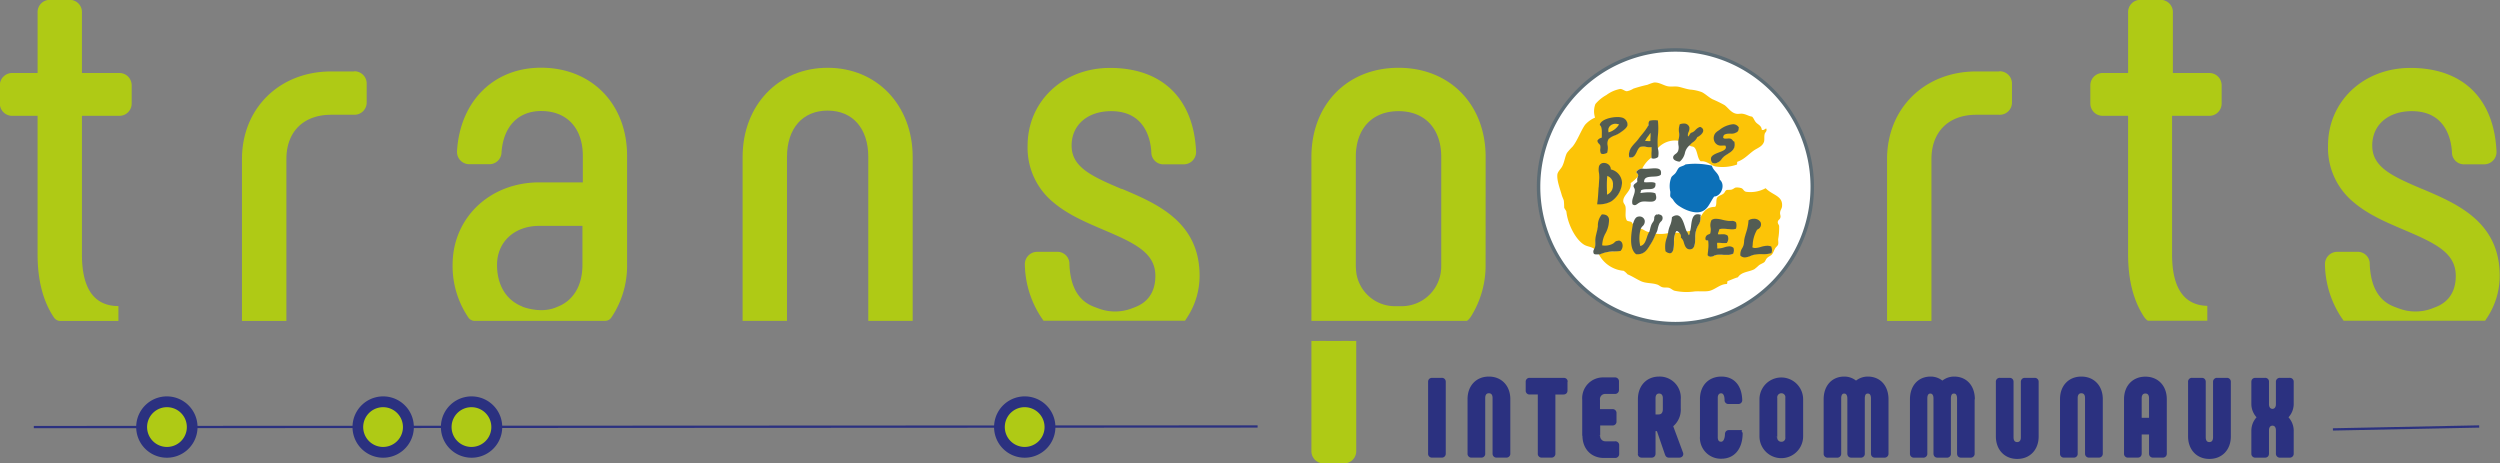
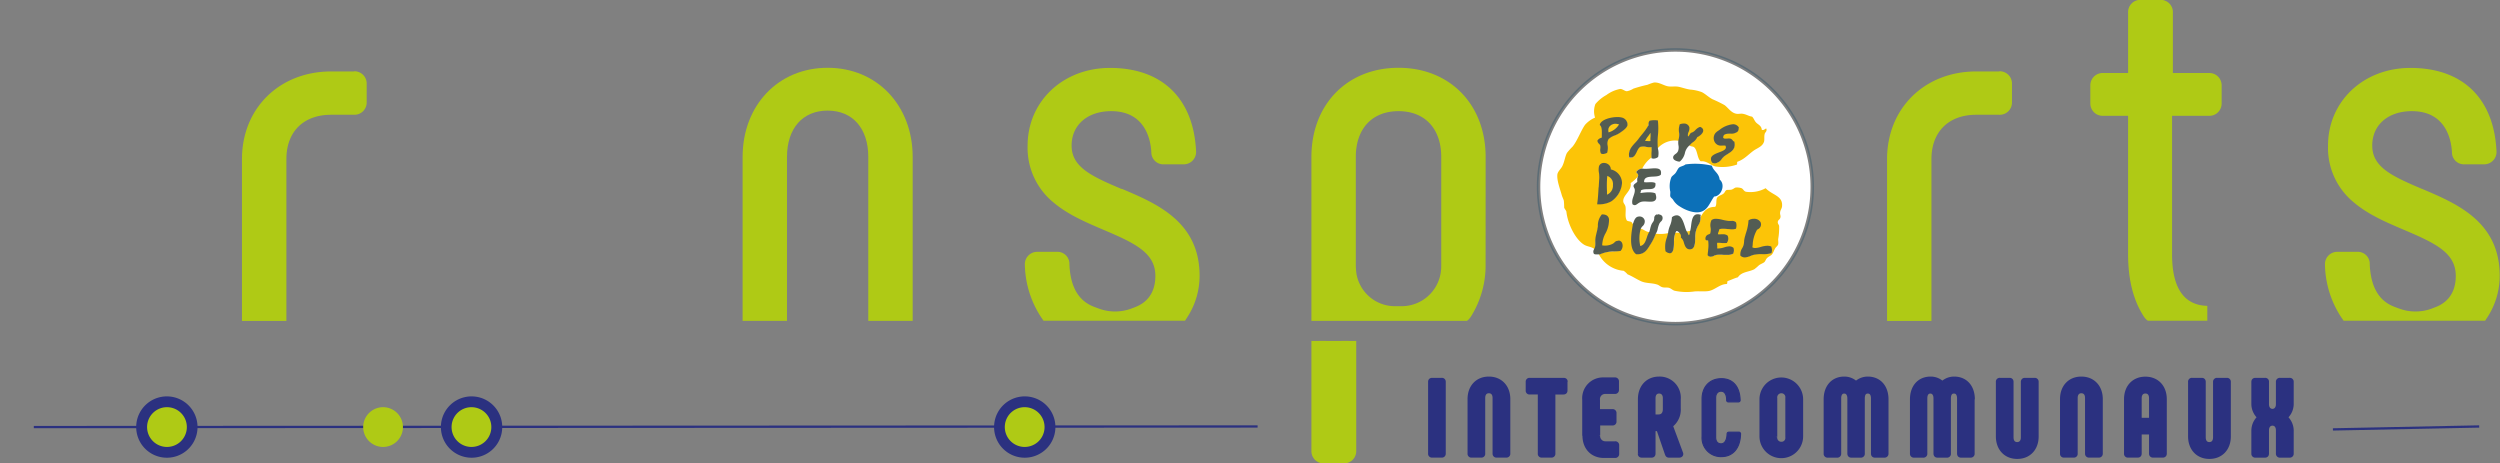
<svg xmlns="http://www.w3.org/2000/svg" id="Calque_1" data-name="Calque 1" viewBox="0 0 588.6 109.06">
  <rect x="0" y="0" width="588.6" height="109.06" fill="#808080" stroke="none" />
  <defs>
    <style>.cls-1,.cls-10,.cls-3{fill:none;}.cls-2{fill:#2a3180;}.cls-3,.cls-5,.cls-6{stroke:#2b3180;stroke-miterlimit:10;}.cls-3{stroke-width:0.54px;}.cls-4{clip-path:url(#clip-path);}.cls-5,.cls-6,.cls-7{fill:#2b3180;}.cls-6{stroke-linecap:square;stroke-width:0.27px;}.cls-8{fill:#afca15;}.cls-9{fill:#5c6c75;}.cls-10{stroke:#5c6c75;stroke-width:0.38px;}.cls-11{fill:#fff;}.cls-12{fill:#ffcc13;}.cls-12,.cls-13,.cls-14{fill-rule:evenodd;}.cls-13{fill:#0c70b8;}.cls-14{fill:#fcc407;}.cls-15{fill:#535c53;}</style>
    <clipPath id="clip-path" transform="translate(-613.36 -321.31)">
      <rect class="cls-1" x="610.59" y="311.24" width="595.28" height="129.93" />
    </clipPath>
  </defs>
  <path class="cls-2" d="M621.32,421.86l288.14-.14Z" transform="translate(-613.36 -321.31)" />
  <line class="cls-3" x1="7.96" y1="100.55" x2="296.09" y2="100.41" />
  <path class="cls-2" d="M1162.63,422.42l34.44-.69Z" transform="translate(-613.36 -321.31)" />
  <line class="cls-3" x1="549.26" y1="101.1" x2="583.7" y2="100.41" />
  <g class="cls-4">
    <path class="cls-5" d="M950.55,410.77h2.25a.4.4,0,0,1,.45.43v16.9a.41.41,0,0,1-.45.45h-2.25a.4.4,0,0,1-.46-.45V411.2c0-.28.16-.43.46-.43" transform="translate(-613.36 -321.31)" />
    <path class="cls-6" d="M950.55,410.77h2.25a.4.4,0,0,1,.45.43v16.9a.41.41,0,0,1-.45.45h-2.25a.4.4,0,0,1-.46-.45V411.2C950.09,410.92,950.25,410.77,950.55,410.77Z" transform="translate(-613.36 -321.31)" />
    <path class="cls-5" d="M959.38,428.1V415.27c0-2.85,1.8-4.8,4.52-4.8s4.55,1.95,4.55,4.8V428.1a.41.41,0,0,1-.45.45h-2.28a.41.41,0,0,1-.45-.45V415c0-1-.51-1.6-1.37-1.6s-1.36.63-1.36,1.6V428.1a.39.39,0,0,1-.43.45h-2.27a.4.4,0,0,1-.46-.45" transform="translate(-613.36 -321.31)" />
    <path class="cls-6" d="M959.38,428.1V415.27c0-2.85,1.8-4.8,4.52-4.8s4.55,1.95,4.55,4.8V428.1a.41.41,0,0,1-.45.45h-2.28a.41.41,0,0,1-.45-.45V415c0-1-.51-1.6-1.37-1.6s-1.36.63-1.36,1.6V428.1a.39.39,0,0,1-.43.45h-2.27A.4.4,0,0,1,959.38,428.1Z" transform="translate(-613.36 -321.31)" />
    <path class="cls-5" d="M981.91,411.2v2.06c0,.28-.15.43-.46.43h-2.39V428.1a.4.4,0,0,1-.43.45h-2.28a.39.39,0,0,1-.43-.45V413.69H973.5a.39.39,0,0,1-.43-.43V411.2a.39.39,0,0,1,.43-.43h8c.31,0,.46.15.46.43" transform="translate(-613.36 -321.31)" />
    <path class="cls-6" d="M981.91,411.2v2.06c0,.28-.15.43-.46.43h-2.39V428.1a.4.4,0,0,1-.43.45h-2.28a.39.39,0,0,1-.43-.45V413.69H973.5a.39.39,0,0,1-.43-.43V411.2a.39.39,0,0,1,.43-.43h8C981.76,410.77,981.91,410.92,981.91,411.2Z" transform="translate(-613.36 -321.31)" />
    <path class="cls-5" d="M986.38,423.88v-8.46a4.4,4.4,0,0,1,4.54-4.75h2.65a.41.41,0,0,1,.46.43v2a.42.42,0,0,1-.46.46H991.3a1.72,1.72,0,0,0-1.74,1.93v2.64H993a.41.41,0,0,1,.45.46v1.93a.4.4,0,0,1-.45.46h-3.39v2.79a1.72,1.72,0,0,0,1.74,1.94h2.27a.4.4,0,0,1,.46.43v2.05a.42.42,0,0,1-.46.44h-2.65c-2.73,0-4.54-1.94-4.54-4.78" transform="translate(-613.36 -321.31)" />
    <path class="cls-6" d="M986.38,423.88v-8.46a4.4,4.4,0,0,1,4.54-4.75h2.65a.41.41,0,0,1,.46.43v2a.42.42,0,0,1-.46.46H991.3a1.72,1.72,0,0,0-1.74,1.93v2.64H993a.41.41,0,0,1,.45.46v1.93a.4.4,0,0,1-.45.46h-3.39v2.79a1.72,1.72,0,0,0,1.74,1.94h2.27a.4.4,0,0,1,.46.43v2.05a.42.42,0,0,1-.46.44h-2.65C988.19,428.66,986.38,426.72,986.38,423.88Z" transform="translate(-613.36 -321.31)" />
    <path class="cls-5" d="M999.49,428.09v-12.8c0-2.87,1.81-4.82,4.49-4.82a4.47,4.47,0,0,1,4.6,4.82v2.21a4.65,4.65,0,0,1-1.87,4l2.45,6.6c.07.29-.15.46-.43.46h-2.45c-.28,0-.36-.17-.46-.43l-2-5.82h-1.18v5.79c0,.31-.15.46-.43.46h-2.3c-.31,0-.45-.15-.45-.46m4.34-8.71c1,0,1.56-.63,1.56-1.78v-2.54c0-1-.53-1.6-1.38-1.6s-1.34.61-1.34,1.6v4.32Z" transform="translate(-613.36 -321.31)" />
    <path class="cls-6" d="M999.49,428.09v-12.8c0-2.87,1.81-4.82,4.49-4.82a4.47,4.47,0,0,1,4.6,4.82v2.21a4.65,4.65,0,0,1-1.87,4l2.45,6.6c.07.29-.15.46-.43.46h-2.45c-.28,0-.36-.17-.46-.43l-2-5.82h-1.18v5.79c0,.31-.15.46-.43.46h-2.3C999.63,428.55,999.49,428.4,999.49,428.09Zm4.34-8.71c1,0,1.56-.63,1.56-1.78v-2.54c0-1-.53-1.6-1.38-1.6s-1.34.61-1.34,1.6v4.32Z" transform="translate(-613.36 -321.31)" />
-     <path class="cls-5" d="M1014.1,424.08v-8.84c0-2.87,1.82-4.77,4.55-4.77s4.3,1.9,4.4,5a.4.4,0,0,1-.44.46h-2.29a.39.39,0,0,1-.43-.43c0-1.43-.56-2.09-1.32-2.09s-1.28.59-1.28,1.55v9.3c0,1,.48,1.55,1.28,1.55s1.37-.78,1.42-2.31c0-.28.17-.43.43-.43h2.3a.4.4,0,0,1,.43.48c-.1,3.28-1.8,5.26-4.5,5.26a4.42,4.42,0,0,1-4.55-4.78" transform="translate(-613.36 -321.31)" />
    <path class="cls-6" d="M1014.1,424.08v-8.84c0-2.87,1.82-4.77,4.55-4.77s4.3,1.9,4.4,5a.4.4,0,0,1-.44.46h-2.29a.39.39,0,0,1-.43-.43c0-1.43-.56-2.09-1.32-2.09s-1.28.59-1.28,1.55v9.3c0,1,.48,1.55,1.28,1.55s1.37-.78,1.42-2.31c0-.28.17-.43.43-.43h2.3a.4.4,0,0,1,.43.48c-.1,3.28-1.8,5.26-4.5,5.26A4.42,4.42,0,0,1,1014.1,424.08Z" transform="translate(-613.36 -321.31)" />
    <path class="cls-5" d="M1028.11,424v-8.64a4.64,4.64,0,1,1,9.28-.07v8.79a4.64,4.64,0,1,1-9.28-.08m6.09.31V415a1.42,1.42,0,0,0-1.44-1.6,1.47,1.47,0,0,0-1.46,1.67v9.1a1.45,1.45,0,0,0,1.46,1.65,1.4,1.4,0,0,0,1.44-1.57" transform="translate(-613.36 -321.31)" />
    <path class="cls-6" d="M1028.11,424v-8.64a4.64,4.64,0,1,1,9.28-.07v8.79a4.64,4.64,0,1,1-9.28-.08Zm6.09.31V415a1.42,1.42,0,0,0-1.44-1.6,1.47,1.47,0,0,0-1.46,1.67v9.1a1.45,1.45,0,0,0,1.46,1.65A1.4,1.4,0,0,0,1034.2,424.29Z" transform="translate(-613.36 -321.31)" />
    <path class="cls-5" d="M1057.49,415.32V428.1a.42.42,0,0,1-.46.46h-2.25c-.27,0-.42-.16-.42-.46v-13c0-1-.43-1.63-1.24-1.63s-1.21.59-1.21,1.63v13a.41.41,0,0,1-.46.46h-2.22c-.28,0-.43-.16-.43-.46v-13c0-1-.48-1.63-1.24-1.63s-1.21.59-1.21,1.63v13a.41.41,0,0,1-.46.46h-2.21a.41.41,0,0,1-.46-.46V415.32c0-2.92,1.72-4.85,4.34-4.85a3.92,3.92,0,0,1,2.78,1.11,4,4,0,0,1,2.78-1.11c2.65,0,4.37,1.93,4.37,4.85" transform="translate(-613.36 -321.31)" />
    <path class="cls-6" d="M1057.49,415.32V428.1a.42.42,0,0,1-.46.46h-2.25c-.27,0-.42-.16-.42-.46v-13c0-1-.43-1.63-1.24-1.63s-1.21.59-1.21,1.63v13a.41.41,0,0,1-.46.46h-2.22c-.28,0-.43-.16-.43-.46v-13c0-1-.48-1.63-1.24-1.63s-1.21.59-1.21,1.63v13a.41.41,0,0,1-.46.46h-2.21a.41.41,0,0,1-.46-.46V415.32c0-2.92,1.72-4.85,4.34-4.85a3.92,3.92,0,0,1,2.78,1.11,4,4,0,0,1,2.78-1.11C1055.77,410.47,1057.49,412.4,1057.49,415.32Z" transform="translate(-613.36 -321.31)" />
    <path class="cls-5" d="M1077.77,415.32V428.1a.42.42,0,0,1-.46.46h-2.25c-.28,0-.43-.16-.43-.46v-13c0-1-.43-1.63-1.23-1.63s-1.22.59-1.22,1.63v13a.4.4,0,0,1-.45.46h-2.23c-.27,0-.42-.16-.42-.46v-13c0-1-.48-1.63-1.24-1.63s-1.21.59-1.21,1.63v13a.41.41,0,0,1-.46.46H1064a.41.41,0,0,1-.46-.46V415.32c0-2.92,1.72-4.85,4.35-4.85a3.93,3.93,0,0,1,2.78,1.11,4,4,0,0,1,2.78-1.11c2.65,0,4.37,1.93,4.37,4.85" transform="translate(-613.36 -321.31)" />
    <path class="cls-6" d="M1077.77,415.32V428.1a.42.42,0,0,1-.46.46h-2.25c-.28,0-.43-.16-.43-.46v-13c0-1-.43-1.63-1.23-1.63s-1.22.59-1.22,1.63v13a.4.4,0,0,1-.45.46h-2.23c-.27,0-.42-.16-.42-.46v-13c0-1-.48-1.63-1.24-1.63s-1.21.59-1.21,1.63v13a.41.41,0,0,1-.46.46H1064a.41.41,0,0,1-.46-.46V415.32c0-2.92,1.72-4.85,4.35-4.85a3.93,3.93,0,0,1,2.78,1.11,4,4,0,0,1,2.78-1.11C1076.05,410.47,1077.77,412.4,1077.77,415.32Z" transform="translate(-613.36 -321.31)" />
    <path class="cls-5" d="M1086.5,410.77c.28,0,.43.15.43.46v13.06c0,1,.5,1.6,1.36,1.6s1.36-.64,1.36-1.6V411.23a.42.42,0,0,1,.46-.46h2.28a.41.41,0,0,1,.45.46v12.83c0,2.84-1.79,4.8-4.55,4.8s-4.52-2-4.52-4.8V411.23a.4.4,0,0,1,.46-.46Z" transform="translate(-613.36 -321.31)" />
    <path class="cls-6" d="M1086.5,410.77c.28,0,.43.15.43.46v13.06c0,1,.5,1.6,1.36,1.6s1.36-.64,1.36-1.6V411.23a.42.42,0,0,1,.46-.46h2.28a.41.41,0,0,1,.45.46v12.83c0,2.84-1.79,4.8-4.55,4.8s-4.52-2-4.52-4.8V411.23a.4.4,0,0,1,.46-.46Z" transform="translate(-613.36 -321.31)" />
    <path class="cls-5" d="M1098.87,428.1V415.27c0-2.85,1.79-4.8,4.52-4.8s4.55,1.95,4.55,4.8V428.1a.41.41,0,0,1-.45.45h-2.28a.41.41,0,0,1-.45-.45V415c0-1-.51-1.6-1.37-1.6s-1.36.63-1.36,1.6V428.1a.39.39,0,0,1-.43.45h-2.27a.4.4,0,0,1-.46-.45" transform="translate(-613.36 -321.31)" />
    <path class="cls-6" d="M1098.87,428.1V415.27c0-2.85,1.79-4.8,4.52-4.8s4.55,1.95,4.55,4.8V428.1a.41.41,0,0,1-.45.45h-2.28a.41.41,0,0,1-.45-.45V415c0-1-.51-1.6-1.37-1.6s-1.36.63-1.36,1.6V428.1a.39.39,0,0,1-.43.45h-2.27A.4.4,0,0,1,1098.87,428.1Z" transform="translate(-613.36 -321.31)" />
    <path class="cls-5" d="M1113.94,428.1V415.29c0-2.89,1.83-4.8,4.53-4.8s4.54,1.91,4.54,4.8V428.1a.41.41,0,0,1-.45.45h-2.27a.41.41,0,0,1-.46-.45v-5h-2.73v5c0,.3-.15.45-.42.45h-2.28a.4.4,0,0,1-.46-.45m5.89-7.93v-5.11c0-1-.5-1.6-1.36-1.6s-1.37.61-1.37,1.6v5.11Z" transform="translate(-613.36 -321.31)" />
    <path class="cls-6" d="M1113.94,428.1V415.29c0-2.89,1.83-4.8,4.53-4.8s4.54,1.91,4.54,4.8V428.1a.41.41,0,0,1-.45.45h-2.27a.41.41,0,0,1-.46-.45v-5h-2.73v5c0,.3-.15.45-.42.45h-2.28A.4.4,0,0,1,1113.94,428.1Zm5.89-7.93v-5.11c0-1-.5-1.6-1.36-1.6s-1.37.61-1.37,1.6v5.11Z" transform="translate(-613.36 -321.31)" />
    <path class="cls-5" d="M1131.75,410.77c.28,0,.43.15.43.46v13.06c0,1,.5,1.6,1.36,1.6s1.36-.64,1.36-1.6V411.23a.42.42,0,0,1,.46-.46h2.28a.41.41,0,0,1,.45.46v12.83c0,2.84-1.8,4.8-4.55,4.8s-4.52-2-4.52-4.8V411.23a.4.4,0,0,1,.46-.46Z" transform="translate(-613.36 -321.31)" />
    <path class="cls-6" d="M1131.75,410.77c.28,0,.43.15.43.46v13.06c0,1,.5,1.6,1.36,1.6s1.36-.64,1.36-1.6V411.23a.42.42,0,0,1,.46-.46h2.28a.41.41,0,0,1,.45.46v12.83c0,2.84-1.8,4.8-4.55,4.8s-4.52-2-4.52-4.8V411.23a.4.4,0,0,1,.46-.46Z" transform="translate(-613.36 -321.31)" />
    <path class="cls-5" d="M1151.45,419.56a4.22,4.22,0,0,1,1.44,3.28v5.26a.42.42,0,0,1-.46.46h-2.27a.42.42,0,0,1-.46-.46v-5.49c0-.94-.5-1.58-1.31-1.58s-1.32.64-1.32,1.58v5.49c0,.3-.14.46-.42.46h-2.27a.41.41,0,0,1-.46-.46v-5.26a4.18,4.18,0,0,1,1.44-3.28,4.18,4.18,0,0,1-1.44-3.3V411.2c0-.28.15-.43.46-.43h2.27a.38.38,0,0,1,.42.43v5.29c0,.94.54,1.58,1.32,1.58s1.31-.64,1.31-1.58V411.2a.41.41,0,0,1,.46-.43h2.27a.41.41,0,0,1,.46.43v5.06a4.21,4.21,0,0,1-1.44,3.3" transform="translate(-613.36 -321.31)" />
    <path class="cls-6" d="M1151.45,419.56a4.22,4.22,0,0,1,1.44,3.28v5.26a.42.42,0,0,1-.46.46h-2.27a.42.42,0,0,1-.46-.46v-5.49c0-.94-.5-1.58-1.31-1.58s-1.32.64-1.32,1.58v5.49c0,.3-.14.46-.42.46h-2.27a.41.41,0,0,1-.46-.46v-5.26a4.18,4.18,0,0,1,1.44-3.28,4.18,4.18,0,0,1-1.44-3.3V411.2c0-.28.15-.43.46-.43h2.27a.38.38,0,0,1,.42.43v5.29c0,.94.54,1.58,1.32,1.58s1.31-.64,1.31-1.58V411.2a.41.41,0,0,1,.46-.43h2.27a.41.41,0,0,1,.46.43v5.06A4.21,4.21,0,0,1,1151.45,419.56Z" transform="translate(-613.36 -321.31)" />
    <path class="cls-7" d="M854.17,429.06a7.22,7.22,0,1,1,7.66-6.73,7.23,7.23,0,0,1-7.66,6.73" transform="translate(-613.36 -321.31)" />
    <path class="cls-8" d="M854.94,417.19a4.68,4.68,0,1,1-5,4.37,4.67,4.67,0,0,1,5-4.37" transform="translate(-613.36 -321.31)" />
    <path class="cls-7" d="M723.92,429.06a7.22,7.22,0,1,1,7.67-6.73,7.21,7.21,0,0,1-7.67,6.73" transform="translate(-613.36 -321.31)" />
    <path class="cls-8" d="M724.69,417.19a4.68,4.68,0,1,1-5,4.37,4.68,4.68,0,0,1,5-4.37" transform="translate(-613.36 -321.31)" />
-     <path class="cls-7" d="M703.11,429.06a7.22,7.22,0,1,1,7.67-6.73,7.23,7.23,0,0,1-7.67,6.73" transform="translate(-613.36 -321.31)" />
    <path class="cls-8" d="M703.88,417.19a4.68,4.68,0,1,1-5,4.37,4.69,4.69,0,0,1,5-4.37" transform="translate(-613.36 -321.31)" />
    <path class="cls-7" d="M652.18,429.06a7.22,7.22,0,1,1,7.67-6.73,7.21,7.21,0,0,1-7.67,6.73" transform="translate(-613.36 -321.31)" />
    <path class="cls-8" d="M653,417.19a4.68,4.68,0,1,1-5,4.37,4.68,4.68,0,0,1,5-4.37" transform="translate(-613.36 -321.31)" />
-     <path class="cls-9" d="M1007.82,332.85a32.44,32.44,0,1,0,32.44,32.44,32.47,32.47,0,0,0-32.44-32.44" transform="translate(-613.36 -321.31)" />
    <path class="cls-10" d="M1007.82,332.85a32.44,32.44,0,1,0,32.44,32.44A32.47,32.47,0,0,0,1007.82,332.85Z" transform="translate(-613.36 -321.31)" />
    <path class="cls-11" d="M1039.63,365.29a31.81,31.81,0,1,1-31.81-31.81,31.81,31.81,0,0,1,31.81,31.81" transform="translate(-613.36 -321.31)" />
    <path class="cls-12" d="M994.89,350.55c-.46,1.21-1.63,1.71-2.81,2.19-.69-2,1.32-2.89,2.81-2.19" transform="translate(-613.36 -321.31)" />
    <path class="cls-12" d="M1001.86,352.29c.39.51.16,1.65.22,2.5-.53.21-1.13-.05-1.74,0,.22-.82,1.11-1.62,1.52-2.5" transform="translate(-613.36 -321.31)" />
    <path class="cls-13" d="M1006.56,366.15a5.68,5.68,0,0,1,.3-3.1c.18-.33.57-.53.91-.91s.58-1.08.91-1.37,1.12-.39,1.51-.75a17.12,17.12,0,0,1,6.21.3c.39,1.31,1.67,1.72,1.83,3.26,1.46,1.17.4,3.94-1.29,4-1,1.38-1.41,3-3,3.56s-3.87-.41-5.07-1.21a4.36,4.36,0,0,1-1.6-1.59c-.29-.41-.71-.54-.68-1.06,0-.35.1-.91-.07-1.14" transform="translate(-613.36 -321.31)" />
    <path class="cls-12" d="M991.48,367.44a33.58,33.58,0,0,1,.08-4.85c2.36.34,2.14,4.56-.08,4.85" transform="translate(-613.36 -321.31)" />
    <path class="cls-14" d="M1013.68,372.29c.06,0,.07,0,.07.08.72-1.21,1.48-2.37,3.41-2.35.46-.4.16-1.56.46-2.12s1.11-.61,1.59-1.07c.26-.24.32-.6.6-.75s.85,0,1.29-.15.64-.41.91-.46a3.22,3.22,0,0,1,1.37.15c.44.19.52.71,1.06.84a7.4,7.4,0,0,0,4.62-.84c1.63,1.7,4.13,1.75,3.86,4.32-.06.51-.39.8-.45,1.37s.18.71.07,1.21-.55.54-.61,1,.26.67.31,1a14.79,14.79,0,0,1-.23,3.1c0,.42.08.89,0,1.22s-.49.6-.68.91c-.3.49-.48,1.1-.76,1.44s-.76.47-1.13.83-.41.75-.68,1-.87.44-1.29.76a11.76,11.76,0,0,1-1.06.91c-1.26.67-3,.57-3.87,1.9-.86.24-1.6.61-2.42.9-.17.14,0,.59-.23.69-1.6,0-2.83,1.45-4.32,1.66-1,.14-2.14,0-3.18.08a13.38,13.38,0,0,1-4.77-.16c-.48-.14-.83-.54-1.29-.68s-1.09,0-1.59-.15-.75-.47-1.14-.6c-1.29-.46-2.71-.25-3.94-.84s-2-1.14-3.1-1.59a4.87,4.87,0,0,0-.92-.83,7.28,7.28,0,0,1-5.83-3.86c1.29-.75,3.25-.65,4.93-.84.67-.74.52-2.06-.38-2.12-.59,0-.73.42-1.21.68a4.24,4.24,0,0,1-2.73.38c-.3-1.95,1.87-4.23,1.59-6.29-.09-.63-.54-1-1.44-1-.67.58-.77,1.7-.91,2.73s-.49,2-.6,3c-.09.74.13,1.77-.31,2.19-.77-.6-1.68-.53-2.5-1.06-2-1.27-3.76-4.81-4.09-7.65,0-.32-.45-.71-.53-1.06a15.91,15.91,0,0,0-.08-1.59c-.11-.45-.38-.9-.52-1.44-.33-1.22-1.18-3.39-1-4.77.09-.67.82-1.28,1.14-1.9.56-1.1.65-2.34,1.13-3.18a15.38,15.38,0,0,1,1.29-1.44c1.12-1.35,1.95-3.72,2.95-5.15A6.65,6.65,0,0,1,988.9,349a4.8,4.8,0,0,1,.08-3.19,9,9,0,0,1,2.58-2.12,7.87,7.87,0,0,1,3.26-1.44c.59,0,1.06.53,1.58.54a4.38,4.38,0,0,0,1.52-.61,33,33,0,0,1,3.33-.91,10.34,10.34,0,0,1,1.52-.53c1.26-.11,2.35.77,3.41.91.77.1,1.55-.05,2.27.07s1.81.53,2.81.68a10,10,0,0,1,2.8.61c.87.45,1.61,1.21,2.5,1.67a29.17,29.17,0,0,1,2.8,1.36c.84.58,1.54,1.82,2.8,2.05.53.09,1-.06,1.44,0,.89.11,1.47.58,2.27.68.42.41.5.88.92,1.36s1.31.75,1.36,1.75c.63.17.65-.26,1.06-.31.26.67-.28.84-.38,1.29-.16.71,0,1.27-.15,1.82-.33.94-1.08,1.29-2,1.81-1.43.85-2.44,2.27-4.24,2.89-.19.09,0,.59-.15.68a10.38,10.38,0,0,1-5,.45c-1.15-.22-2.13-1.42-3.49-1.21-.88-.64-.74-2.62-1.59-3.33-.29-.25-1-.12-1.14-.54.5-.71,1.45-1,1.74-1.89.82-.31,2.18-1.53.77-2.12-.83.29-1.1,1.13-2,1.36-.32.31-.41.86-.91,1-.48-.76.38-1.61.23-2.35s-1.07-1-2-.61c-.46,1,.16,2.49-.3,3.64a5.45,5.45,0,0,0-5.15,2c-.28-2.11.32-4.36,0-6.51a5.4,5.4,0,0,0-1.75.07,1.28,1.28,0,0,0-.22,1,28.38,28.38,0,0,1-2.43,3.33c-.9,1.23-2.44,2.17-2.12,4.09,1.41.32,1.48-2.34,2.58-2.65.8-.23,1.75.31,2.72.07a10.54,10.54,0,0,1,0,2.51A7.3,7.3,0,0,0,1000,361a1.83,1.83,0,0,0-1.36.76c0,.45.57.39.38,1.06a8.23,8.23,0,0,1-1.74,1.59c.31,1.88-1.84,2.77-1.74,4.32,0,.4.45.77.52,1.21.2,1.07-.23,2.3.31,3.26.23.24.72.18,1.06.38s.21.63.6.38c-.39,2.19-1,5.92.69,7.12,1.93.1,2.49-1.25,3.26-2.43a16,16,0,0,0,1.13-2.34,8.57,8.57,0,0,0,3.18-.15c-.24,1.3-1,2.51-.6,4.16,2.46,1.91,1.4-3,2.12-4.24.41,0,1,.08,1.28-.08a1.29,1.29,0,0,1,.39,1.14c.85.61.62,2.57,1.82,2.65,1.56.11,1-2.53,1.28-3.94s1.39-2.43,1.14-3.56M992,354c.49-.6,1.82-.93,2.5-1.37s1.91-1.24,2-2a1.61,1.61,0,0,0-1-1.36c-1.44-.57-5,.08-5.31,1.44.61.58.42,1.95.45,3.1-.39.19-.85.31-1.06.68.07.49.56.57.69,1.15s-.2,1.22.15,1.74a1.43,1.43,0,0,0,1.21-.16c.43-1.06-.32-2.41.38-3.25m26.37-2a6.54,6.54,0,0,0-1,.75,1.64,1.64,0,0,0,.83,2.65c.8.16,1.38-.2,1.59.31.85,2-4.8,1.46-3.1,3.86,1.29.54,1.84-.91,2.73-1.59s2.67-1.25,2.19-3.1c-.38-.16-.42-.55-.83-.69-.57-.19-1.41.28-1.82-.3-.13-2.33,3.76-.14,3.64-2.42-.88-1.57-3.36-.15-4.24.53M990,360.63c-.21.7.16,1.8.08,2.8-.16,2.05-.2,4.16-.46,5.83a4.93,4.93,0,0,0,5.46-4.85,3.21,3.21,0,0,0-2.65-3c.13-1.48-2-2-2.43-.75m30.31,12.87c-1.42-.12-2.93-.91-3.86-.23-.53.79.12,2.29-.31,3.19-.42.36-1.28.28-1.06,1.29.1.17.57,0,.61.22a15.43,15.43,0,0,1-.15,3.41c.55.7,1.18,0,2-.15,1.24-.2,2.92.29,3.79-.23a1.62,1.62,0,0,0,.08-1.21c-1.1-.9-2.34.4-3.94.15.1-.62-.18-1.21,0-1.67.83,0,1.43.14,2.28.08a1.45,1.45,0,0,0,.14-1.44c-.77-.53-1.5,0-2.27-.3-.12-.42.28-.92.3-1.44,1.2-.49,2.93.25,4-.15a2.36,2.36,0,0,0,0-1.29c-.45-.37-1-.17-1.59-.23m6.52,1.82c.16-.21.51-.28.68-.53,1-1.5-1.15-2.29-2.35-1.52a14.11,14.11,0,0,1-.76,3.49c-.21.77-.13,1.56-.3,2.27s-.92,1.46-.76,2.35c.9.87,2,0,3-.22,1.37-.34,2.91,0,4-.38a1.89,1.89,0,0,0-.08-1.29c-1.54-.67-3.17.91-4.54.15.14-1.08.21-3.22,1.06-4.32" transform="translate(-613.36 -321.31)" />
    <path class="cls-12" d="M1010.27,375.78c.27.09.8-.13,1.21-.16-.2.41,0,1.17-.61,1.21-.26-.28-.33-.77-.6-1.05" transform="translate(-613.36 -321.31)" />
    <path class="cls-12" d="M999.51,375.09c.84.18,1.48.94,2.35.84-.8,1.19-.71,3.27-2.43,3.56a8,8,0,0,1,.08-4.4" transform="translate(-613.36 -321.31)" />
    <path class="cls-15" d="M1000,361a1.8,1.8,0,0,0-1.37.76c0,.45.57.39.38,1.06a2,2,0,0,0-.15,1.21c-.15.4-.85.51-.91,1.07,0,.27.27.56.3.83.13,1.14-.9,2.26-.53,3.48.78.56,1-.18,1.9-.53s2.44.14,3.18-.23.5-1.17.3-1.81c-.81-.43-2.78-.2-3.48-.08-.06-.28.13-.33.07-.6,1.08-.78,3.75.48,3.41-1.75-.7-.4-1.86-.06-2.65-.22-.11-2,3-.8,3.94-1.75.47-2.39-2.49-1.12-4.39-1.44" transform="translate(-613.36 -321.31)" />
    <path class="cls-15" d="M995.56,349.09a4,4,0,0,0-1.42-.22c-1.48,0-3.81.57-4.12,1.78l0,.11.08.07c.42.39.41,1.31.39,2.19v.67l-.15.07a1.53,1.53,0,0,0-.88.64l0,.06v.05a1.07,1.07,0,0,0,.36.64,1,1,0,0,1,.32.51,2,2,0,0,1,0,.65,1.7,1.7,0,0,0,.17,1.16l0,0,0,0a1.12,1.12,0,0,0,.48.1,1.93,1.93,0,0,0,.9-.26l.06,0,0-.06a3.59,3.59,0,0,0,.12-1.63,2.08,2.08,0,0,1,.23-1.58,4.32,4.32,0,0,1,1.46-.84,6.66,6.66,0,0,0,1-.49c1-.66,2-1.37,2-2.1a1.79,1.79,0,0,0-1.1-1.55m-.91,1.55a4.19,4.19,0,0,1-2.45,1.86,1.51,1.51,0,0,1,.18-1.33,1.76,1.76,0,0,1,1.47-.68,2.41,2.41,0,0,1,.8.15" transform="translate(-613.36 -321.31)" />
    <path class="cls-15" d="M998.7,357.09c.26-.54.53-1.1.93-1.22a3,3,0,0,1,1.19,0,4.18,4.18,0,0,0,1.36.08,6.55,6.55,0,0,1,0,1.4c0,.3,0,.6,0,.89v.35l.12,0a1,1,0,0,0,.39.07,1.79,1.79,0,0,0,1.07-.4l0,0v-.05a4,4,0,0,0-.06-1.9,15.5,15.5,0,0,1,0-3.12,16.1,16.1,0,0,0,0-3.4l0-.14h-.15a5.22,5.22,0,0,0-1.8.08h0l0,0a1.38,1.38,0,0,0-.27,1.07,15.2,15.2,0,0,1-1.52,2.15c-.29.35-.59.72-.87,1.11a11.32,11.32,0,0,1-.74.86c-.83.9-1.68,1.83-1.42,3.37l0,.12.12,0a1.24,1.24,0,0,0,.27,0c.75,0,1.11-.74,1.46-1.47m3.2-2.43a2.46,2.46,0,0,1-.81,0,4.22,4.22,0,0,0-.49,0,5.25,5.25,0,0,1,.68-1.09,8.11,8.11,0,0,0,.57-.83,4.35,4.35,0,0,1,0,1.22c0,.25,0,.51,0,.75" transform="translate(-613.36 -321.31)" />
    <path class="cls-15" d="M1013.67,351.21l-.06,0-.07,0a2.77,2.77,0,0,0-1,.7,2.08,2.08,0,0,1-1,.66h-.05l0,0a2.3,2.3,0,0,0-.33.44,1.12,1.12,0,0,1-.37.45,1.58,1.58,0,0,1,.13-1.07,2.07,2.07,0,0,0,.19-1.09,1.26,1.26,0,0,0-1.36-.9,2.29,2.29,0,0,0-.85.16l-.07,0,0,.07a3.87,3.87,0,0,0-.16,1.82,4.22,4.22,0,0,1-.14,1.82v0a4.09,4.09,0,0,0,0,1.22,2.6,2.6,0,0,1-.09,1.4,1.55,1.55,0,0,1-.57.65c-.32.24-.67.52-.57,1s.72.69,1.32.83l.07-.17,0,.17.07,0,.07,0a3.7,3.7,0,0,0,1.22-2,3.23,3.23,0,0,1,1.19-1.91l0,0,0,0a3.34,3.34,0,0,1,.72-.68,2.75,2.75,0,0,0,1-1.18c.61-.26,1.4-.91,1.41-1.55,0-.26-.11-.62-.73-.88" transform="translate(-613.36 -321.31)" />
    <path class="cls-15" d="M1022.78,351.37a1.55,1.55,0,0,0-1.44-.81,6.09,6.09,0,0,0-3.08,1.28,3.2,3.2,0,0,1-.31.22,3.5,3.5,0,0,0-.71.58,1.93,1.93,0,0,0-.28,1.87,1.65,1.65,0,0,0,1.23,1.06,3.55,3.55,0,0,0,.86,0h.25c.24,0,.3,0,.35.17a.58.58,0,0,1,0,.51c-.17.41-.88.68-1.57.94s-1.67.63-1.86,1.26a1.34,1.34,0,0,0,.31,1.19l0,0,0,0a1.51,1.51,0,0,0,.6.13,2.28,2.28,0,0,0,1.61-1.05,5.72,5.72,0,0,1,.69-.7l.66-.43c.95-.58,2-1.25,1.61-2.86l0-.09-.08,0a.76.76,0,0,1-.31-.28,1.14,1.14,0,0,0-.53-.41,2.18,2.18,0,0,0-.82,0l-.37,0a.6.6,0,0,1-.51-.19.86.86,0,0,1,.18-.64c.28-.31.89-.33,1.48-.35a2.41,2.41,0,0,0,1.71-.45,1.26,1.26,0,0,0,.27-.93v0Z" transform="translate(-613.36 -321.31)" />
    <path class="cls-15" d="M989.73,365.47c-.08,1.37-.15,2.66-.32,3.76l0,.19.18,0a3.91,3.91,0,0,0,.49,0,5.87,5.87,0,0,0,2.57-.66,5.64,5.64,0,0,0,2.6-4.4,3.34,3.34,0,0,0-2.64-3.16,1.44,1.44,0,0,0-.38-1,1.68,1.68,0,0,0-1.23-.53,1.17,1.17,0,0,0-1.18.82,3.87,3.87,0,0,0,0,1.52,7.35,7.35,0,0,1,.07,1.32c-.05.69-.09,1.38-.13,2.06m2-2.66a2,2,0,0,1,1.35,2.13,2.27,2.27,0,0,1-1.4,2.28c0-.28,0-.55,0-.83a23.38,23.38,0,0,1,.07-3.58" transform="translate(-613.36 -321.31)" />
    <path class="cls-15" d="M1013.8,372.05l0-.05v-.14l-.13,0a1.75,1.75,0,0,0-.61-.11c-1.2,0-1.39,1.43-1.55,2.7a9.84,9.84,0,0,1-.19,1.15,2.2,2.2,0,0,0-.13.52c0,.33-.09.5-.23.56a2.13,2.13,0,0,1-.2-.4,2.23,2.23,0,0,0-.33-.56,9.65,9.65,0,0,1-.37-1.05c-.41-1.26-.86-2.67-1.94-2.67a1.82,1.82,0,0,0-1.06.41l-.07.05v.09a5.47,5.47,0,0,1-.45,1.89,6.19,6.19,0,0,0-.45,1.72c-.08.38-.18.74-.3,1.13a6.06,6.06,0,0,0-.31,3.11l0,.06,0,0a1.82,1.82,0,0,0,1,.48c.91,0,1-1.4,1-2.75a5.64,5.64,0,0,1,.32-2c.1-.26.17-.43.36-.49a1.14,1.14,0,0,1,.62.46,1.11,1.11,0,0,1,.33,1v.1l.09.07a2.31,2.31,0,0,1,.63,1.18c.22.67.47,1.44,1.28,1.5h.1c1.21,0,1.25-1.44,1.28-2.71a8,8,0,0,1,.1-1.38,6.33,6.33,0,0,1,.61-1.57,3.1,3.1,0,0,0,.53-2,.4.4,0,0,0-.06-.23" transform="translate(-613.36 -321.31)" />
    <path class="cls-15" d="M994.37,378a1.11,1.11,0,0,0-.91.4,1.74,1.74,0,0,1-.4.3,3.93,3.93,0,0,1-2.48.38,6.19,6.19,0,0,1,.79-2.85,6.54,6.54,0,0,0,.82-3.3c-.06-.43-.34-1.14-1.56-1.14h-.13l0,0a4.07,4.07,0,0,0-.94,2.66l0,.18a14.11,14.11,0,0,1-.29,1.44,10.77,10.77,0,0,0-.31,1.6,6.44,6.44,0,0,0,0,.77c0,.53,0,1.08-.22,1.31l0,.07a1.76,1.76,0,0,1-.09.2,1,1,0,0,0,0,1.08l0,0,0,0a1.25,1.25,0,0,0,.56.11h.29a3.27,3.27,0,0,1,.44,0h.06l0,0a8.4,8.4,0,0,1,3.5-.7c.45,0,.92-.06,1.36-.11h.07l0-.05a1.74,1.74,0,0,0,.36-1.77,1,1,0,0,0-.86-.65" transform="translate(-613.36 -321.31)" />
    <path class="cls-15" d="M1003.69,371.85l-.25-.05-.06,0a.93.93,0,0,0-.55.94,3.4,3.4,0,0,1-.08.46,1.89,1.89,0,0,1-.27.47,2.73,2.73,0,0,0-.33.58,6.13,6.13,0,0,0-.27.91,6.55,6.55,0,0,1-.18.67,5.88,5.88,0,0,0-.61,1.4c-.31.92-.61,1.8-1.54,2a7.89,7.89,0,0,1,.13-4.11,2.07,2.07,0,0,1,.39-.54,1.51,1.51,0,0,0,.53-1.3,1.21,1.21,0,0,0-1.26-1,1.4,1.4,0,0,0-.41.06c-.53.14-.82.84-1,1.35,0,.06,0,.13-.08.18v0c-.39,2.11-1.1,6,.75,7.31l0,0h.27c1.65,0,2.3-1.07,2.93-2.1l.26-.41a12,12,0,0,0,1-2c.05-.13.11-.26.17-.39a3.07,3.07,0,0,0,.43-1.13,5.88,5.88,0,0,1,.4-1.23,2.46,2.46,0,0,1,.34-.44,1.06,1.06,0,0,0,.36-1.14c-.14-.43-.61-.52-1.07-.61" transform="translate(-613.36 -321.31)" />
    <path class="cls-15" d="M1022,373.59a1.32,1.32,0,0,0-.89-.27h-.27a5,5,0,0,1-.54,0,11.15,11.15,0,0,1-1.36-.25,7,7,0,0,0-1.55-.25,1.72,1.72,0,0,0-1.07.31l0,0a2.75,2.75,0,0,0-.22,1.75,3.13,3.13,0,0,1-.09,1.42,1.35,1.35,0,0,1-.36.19,1,1,0,0,0-.72,1.26v0a.54.54,0,0,0,.45.18h.14a7.68,7.68,0,0,1,0,2.2c0,.36-.09.74-.11,1.15v.06l0,.05a.87.87,0,0,0,.69.37,1.92,1.92,0,0,0,.78-.22,2.38,2.38,0,0,1,.68-.23,7.66,7.66,0,0,1,1.6,0l.89,0a2.61,2.61,0,0,0,1.36-.27l0,0,0,0a1.84,1.84,0,0,0,.09-1.37l0,0,0,0a1.52,1.52,0,0,0-1-.36,4.48,4.48,0,0,0-1.2.24,4.74,4.74,0,0,1-1.64.26,5.18,5.18,0,0,0,0-.7,2,2,0,0,1,0-.64,7.36,7.36,0,0,1,1,.05,7.65,7.65,0,0,0,1.19,0h.1l0-.08a1.59,1.59,0,0,0,.16-1.64l-.05-.05a1.71,1.71,0,0,0-1-.29l-.43,0a2.62,2.62,0,0,1-.8,0,1.7,1.7,0,0,1,.14-.56,2.89,2.89,0,0,0,.18-.61,2.79,2.79,0,0,1,.89-.13,10,10,0,0,1,1.07.08c.35,0,.71.07,1,.07a2.6,2.6,0,0,0,.9-.13l.08,0,0-.08a2.49,2.49,0,0,0,0-1.43Z" transform="translate(-613.36 -321.31)" />
    <path class="cls-15" d="M1030.43,379.41l0-.06-.06,0a2.32,2.32,0,0,0-.92-.18,6,6,0,0,0-1.51.27,4.74,4.74,0,0,1-1.32.26,1.46,1.46,0,0,1-.67-.14q0-.22.06-.51a7.73,7.73,0,0,1,1-3.59,1.08,1.08,0,0,1,.25-.19,1.12,1.12,0,0,0,.44-.35,1.24,1.24,0,0,0,.15-1.33,1.73,1.73,0,0,0-1.56-.77,2.23,2.23,0,0,0-1.19.33l-.08.05v.1a10.87,10.87,0,0,1-.55,2.75c-.07.22-.14.45-.2.69A6.17,6.17,0,0,0,1024,378a5.47,5.47,0,0,1-.13,1,3.44,3.44,0,0,1-.33.75,2.66,2.66,0,0,0-.43,1.67v.06l0,0a1.45,1.45,0,0,0,1.05.44,4,4,0,0,0,1.32-.34,5.3,5.3,0,0,1,.82-.28,8.42,8.42,0,0,1,2-.15,6.1,6.1,0,0,0,2.09-.24l.07,0,0-.08a2,2,0,0,0-.08-1.43" transform="translate(-613.36 -321.31)" />
    <path class="cls-8" d="M1176.47,395.13c-4.35-1.65-6.66-5.49-6.93-11.57a1.1,1.1,0,0,0-1.23-1.23h-4.54a1.17,1.17,0,0,0-1.23,1.23,21.8,21.8,0,0,0,3.57,11.57Z" transform="translate(-613.36 -321.31)" />
    <path class="cls-8" d="M1197.6,395.13a16.13,16.13,0,0,0,2.63-8.86c0-21.12-30.08-16.45-30.08-30.7,0-5.77,4.42-9.82,11-9.82,7.12,0,10.81,4.79,11.18,11.3a1.1,1.1,0,0,0,1.22,1.23h4.54a1.17,1.17,0,0,0,1.23-1.23c-.49-10.93-6.51-18.05-18.54-18.05-10.68,0-17.68,7.61-17.68,16.57,0,20.5,30.08,15.84,30.08,30.7,0,4.13-1.92,7.35-5.7,8.86Z" transform="translate(-613.36 -321.31)" />
    <path class="cls-8" d="M808.2,337.27c-11.6,0-20,8.83-20,21v38.59h10.45V358.27c0-6.73,3.67-10.92,9.57-10.92s9.57,4.19,9.57,10.92v38.59h10.45V358.27c0-12.17-8.42-21-20-21" transform="translate(-613.36 -321.31)" />
-     <path class="cls-8" d="M641.36,338.5h-8.71V324.27a2.88,2.88,0,0,0-2.95-3h-4.54a2.89,2.89,0,0,0-2.95,3V338.5h-5.89a2.9,2.9,0,0,0-3,2.95v4.18a2.9,2.9,0,0,0,3,2.95h5.89v32.65c0,6.06,1.3,11.06,3.88,14.87a1.94,1.94,0,0,0,1.23.77h13.92v-3.5c-5.7,0-8.59-4.08-8.59-12.14V348.58h8.71a2.89,2.89,0,0,0,3-2.95v-4.18a2.89,2.89,0,0,0-3-2.95" transform="translate(-613.36 -321.31)" />
    <path class="cls-8" d="M696.73,338.13h-5.4c-12.17,0-21,8.68-21,20.63v38.11h10.46v-2h0V358.76c0-6.43,4-10.43,10.55-10.43h5.4a2.88,2.88,0,0,0,2.95-2.95v-4.29a2.89,2.89,0,0,0-2.95-3" transform="translate(-613.36 -321.31)" />
    <path class="cls-8" d="M1084.06,338.13h-5.41c-12.17,0-21,8.68-21,20.63v38.11h10.45V358.76c0-6.43,4.05-10.43,10.55-10.43h5.41a2.88,2.88,0,0,0,3-2.95v-4.29a2.89,2.89,0,0,0-3-3" transform="translate(-613.36 -321.31)" />
    <path class="cls-8" d="M877.44,365.81c-7.3-3.08-11.78-5.22-11.78-10.24,0-4.84,3.75-8.09,9.32-8.09,8,0,9.28,6.69,9.45,9.62a2.83,2.83,0,0,0,3,2.9h4.54a2.91,2.91,0,0,0,3-3c-.57-12.52-8-19.7-20.27-19.7-11.06,0-19.4,7.87-19.4,18.3a16.58,16.58,0,0,0,6,13.3c3.41,2.92,7.73,4.75,11.9,6.53,7.55,3.21,12.18,5.45,12.18,10.86,0,2.47-.8,5.74-4.62,7.27l-.74.29a11.08,11.08,0,0,1-8.07.07l-1-.37c-3.67-1.4-5.58-4.68-5.81-10a2.82,2.82,0,0,0-3-2.95h-4.54a2.91,2.91,0,0,0-2.95,3,23.34,23.34,0,0,0,3.88,12.47l.51.75h33.32l.51-.78a17.85,17.85,0,0,0,2.92-9.82c0-12.74-10.15-17-18.3-20.45" transform="translate(-613.36 -321.31)" />
    <path class="cls-8" d="M923.85,427.42a1.16,1.16,0,0,0,1.22,1.23h4.55a1.17,1.17,0,0,0,1.23-1.23V401.58h-7Z" transform="translate(-613.36 -321.31)" />
    <path class="cls-8" d="M1133.66,338.5h-8.72V324.27a2.89,2.89,0,0,0-3-3h-4.54a2.89,2.89,0,0,0-3,3V338.5h-5.89a2.9,2.9,0,0,0-3,2.95v4.18a2.9,2.9,0,0,0,3,2.95h5.89v32.65c0,6,1.27,10.92,3.78,14.71h0l.08.11,0,0h0a3.22,3.22,0,0,0,.79.77h14v-.27l0-1.5,0-1.73c-5.5-.13-8.3-4.21-8.3-12.14V348.58h8.72a2.89,2.89,0,0,0,2.95-2.95v-4.18a2.89,2.89,0,0,0-2.95-2.95" transform="translate(-613.36 -321.31)" />
    <path class="cls-8" d="M963.14,358.27c0-12.36-8.43-21-20.51-21s-20.51,8.64-20.51,21v38.59h36.61a3.46,3.46,0,0,0,.79-.79h0l.09-.15.06-.07v0a22.62,22.62,0,0,0,3.46-12.27ZM932.73,385.8a16,16,0,0,1-.16-2.23v-25.3c0-6.66,3.85-10.79,10.06-10.79s10.06,4.13,10.06,10.79v25.3c0,.51,0,1-.07,1.51a9.3,9.3,0,0,1-9.31,8.32h-1.39a9.19,9.19,0,0,1-9.19-7.6" transform="translate(-613.36 -321.31)" />
    <path class="cls-8" d="M929.12,426.92h-3.54V401.58h-3.46v25.84a2.89,2.89,0,0,0,3,3h4.55a2.89,2.89,0,0,0,3-3V401.58h-3.45Z" transform="translate(-613.36 -321.31)" />
    <path class="cls-8" d="M1183.65,365.81c-7.3-3.08-11.77-5.22-11.77-10.24,0-4.84,3.74-8.09,9.32-8.09,8,0,9.27,6.69,9.45,9.62a2.82,2.82,0,0,0,2.95,2.9h4.54a2.91,2.91,0,0,0,3-3c-.57-12.52-7.95-19.7-20.27-19.7-11.06,0-19.4,7.87-19.4,18.3a16.55,16.55,0,0,0,6,13.3c3.4,2.92,7.72,4.75,11.89,6.53,7.56,3.21,12.19,5.45,12.19,10.86,0,2.47-.8,5.74-4.62,7.27l-.74.29a11.1,11.1,0,0,1-8.08.07l-1-.37c-3.68-1.4-5.58-4.68-5.82-10a2.82,2.82,0,0,0-3-2.95h-4.54a2.9,2.9,0,0,0-3,3,23.33,23.33,0,0,0,3.87,12.47l.52.75h33.32l.51-.78a17.85,17.85,0,0,0,2.92-9.82c0-12.74-10.15-17-18.31-20.45" transform="translate(-613.36 -321.31)" />
    <path class="cls-8" d="M1167.05,393.4h4q-2.86-3.39-3.22-9.34h-3.54a20,20,0,0,0,2.75,9.34" transform="translate(-613.36 -321.31)" />
-     <path class="cls-8" d="M761,383.69V358c0-12.22-8.34-20.75-20.27-20.75-11.13,0-19.08,7.9-19.77,19.67v.1a2.89,2.89,0,0,0,3,2.95h4.55a2.86,2.86,0,0,0,2.93-2.71v-.12c.45-6.07,3.93-9.69,9.33-9.69,6.05,0,9.81,4,9.81,10.55v6.25H740.32c-11.63,0-20.4,8.34-20.4,19.41a21.56,21.56,0,0,0,3.73,12.43,1.77,1.77,0,0,0,1.42.76h30.81a1.76,1.76,0,0,0,1.4-.76v0h0A21.78,21.78,0,0,0,761,383.69m-24.62,9.8c-3.78-1.44-6-5-6-9.8,0-5.42,4.08-9.2,9.94-9.2h10.17v9.2c0,4.82-2.13,8.41-5.85,9.83-3.35,1.59-7.11.43-8.31,0" transform="translate(-613.36 -321.31)" />
  </g>
</svg>